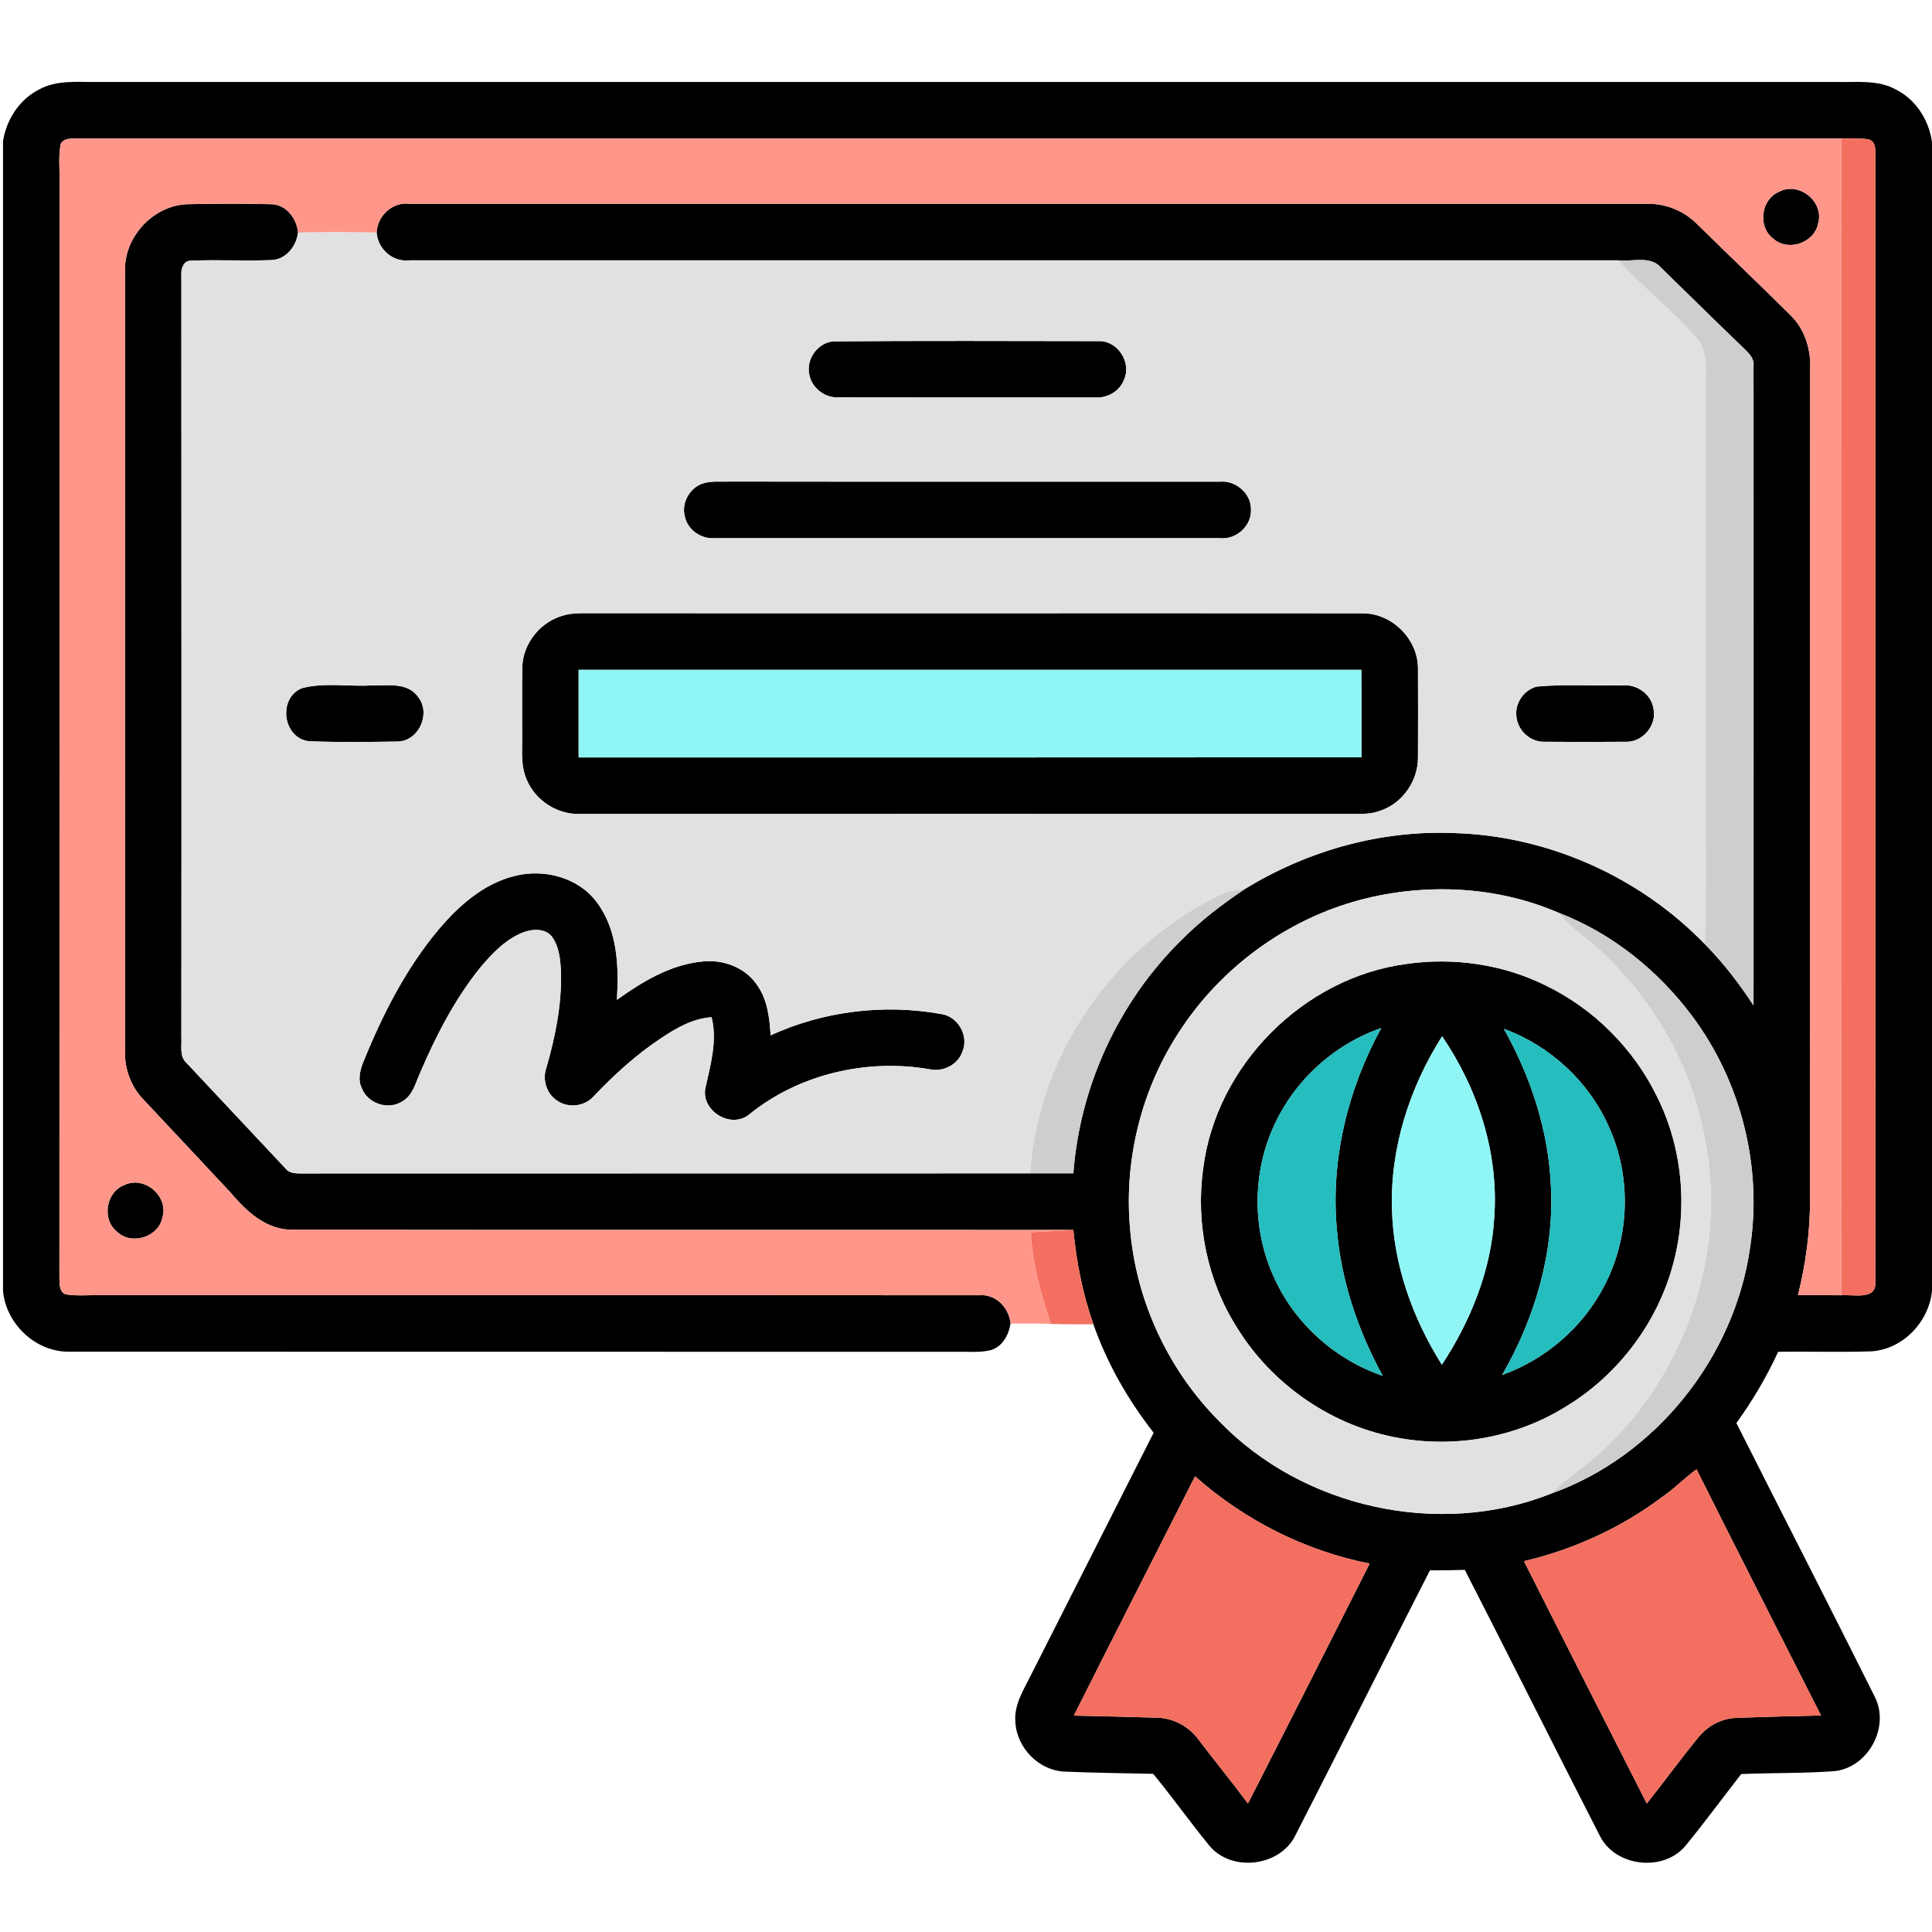
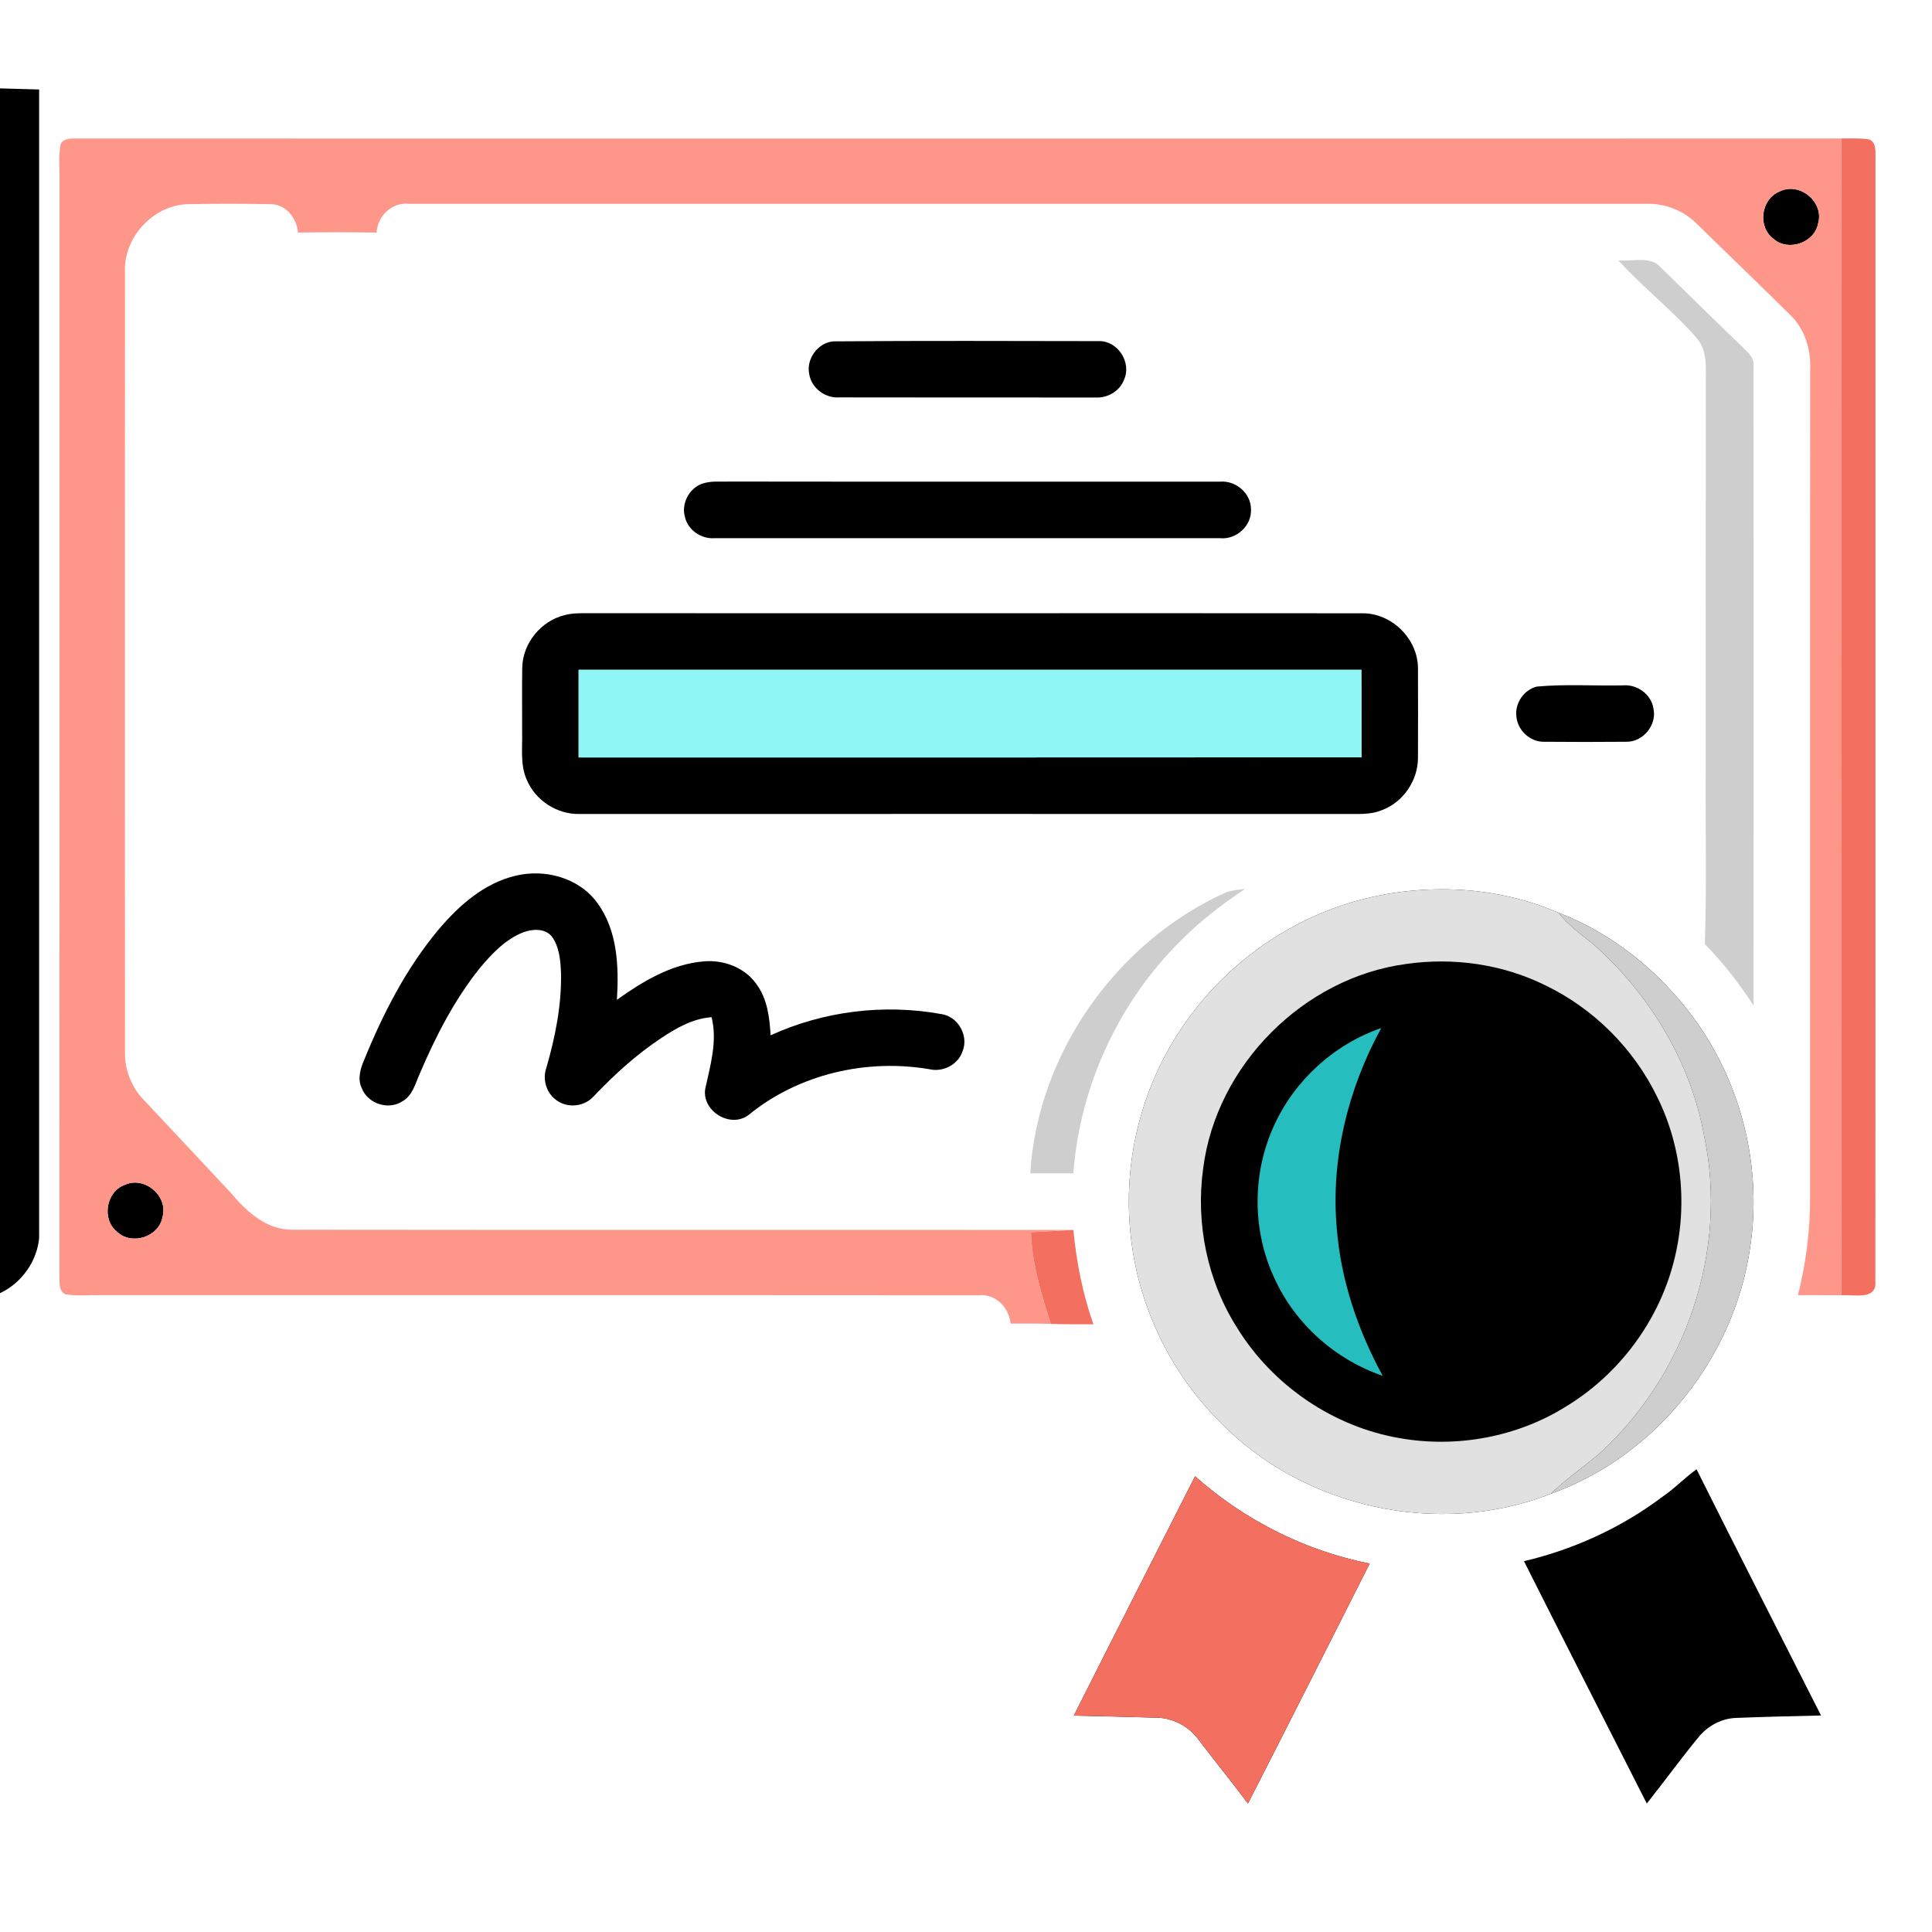
<svg xmlns="http://www.w3.org/2000/svg" xml:space="preserve" width="160px" height="160px" version="1.1" style="shape-rendering:geometricPrecision; text-rendering:geometricPrecision; image-rendering:optimizeQuality; fill-rule:evenodd; clip-rule:evenodd" viewBox="0 0 160 160">
  <defs>
    <style type="text/css">
   
    .fil0 {fill:black;fill-rule:nonzero}
    .fil6 {fill:#25BDBE;fill-rule:nonzero}
    .fil5 {fill:#90F5F5;fill-rule:nonzero}
    .fil2 {fill:#CECECE;fill-rule:nonzero}
    .fil4 {fill:#E1E1E1;fill-rule:nonzero}
    .fil3 {fill:#F36F60;fill-rule:nonzero}
    .fil1 {fill:#FF968A;fill-rule:nonzero}
   
  </style>
  </defs>
  <g id="Layer_x0020_1">
    <g id="_105553383271488">
      <g>
        <g>
-           <path class="fil0" d="M3.24 7.41c1.47,-0.81 3.2,-0.6 4.81,-0.62 48.05,0 96.09,0 144.14,0 1.61,0.03 3.34,-0.19 4.81,0.62 1.67,0.83 2.75,2.54 3,4.36l0 95.12c-0.24,2.57 -2.4,4.84 -4.99,5.02 -2.59,0.09 -5.17,0 -7.75,0.04 -0.96,2.08 -2.12,4.05 -3.46,5.9 3.81,7.56 7.68,15.09 11.46,22.67 1.28,2.51 -0.55,5.87 -3.35,6.16 -2.56,0.19 -5.14,0.13 -7.71,0.24 -1.54,1.97 -3.01,3.98 -4.59,5.91 -1.81,2.22 -5.8,1.79 -7.1,-0.76 -3.76,-7.34 -7.44,-14.72 -11.2,-22.06 -0.96,0.03 -1.92,0.04 -2.89,0.04 -3.73,7.3 -7.4,14.64 -11.14,21.94 -1.26,2.59 -5.26,3.08 -7.11,0.88 -1.6,-1.95 -3.06,-4.02 -4.67,-5.97 -2.42,-0.05 -4.85,-0.08 -7.28,-0.18 -2.16,-0.06 -4.02,-1.96 -4.13,-4.1 -0.13,-1.41 0.66,-2.64 1.26,-3.84 3.39,-6.71 6.8,-13.41 10.19,-20.13 -2.12,-2.71 -3.85,-5.73 -4.99,-8.98 -0.89,-2.52 -1.4,-5.15 -1.66,-7.81 -21.54,-0.02 -43.08,0.01 -64.62,-0.02 -2.18,0.05 -3.85,-1.5 -5.15,-3.05 -2.41,-2.59 -4.84,-5.16 -7.25,-7.74 -1.01,-1.05 -1.55,-2.5 -1.52,-3.95 0,-21.54 -0.01,-43.08 0,-64.62 -0.1,-2.84 2.33,-5.47 5.17,-5.57 2.31,-0.05 4.62,-0.05 6.93,0 1.25,0.02 2.13,1.18 2.23,2.35 -0.13,1.15 -1.02,2.26 -2.24,2.28 -2.2,0.09 -4.41,-0.05 -6.61,0.05 -0.64,-0.02 -0.86,0.68 -0.81,1.21 0,21.02 0.02,42.04 0,63.06 0.05,0.73 -0.19,1.63 0.44,2.18 2.73,2.91 5.45,5.82 8.18,8.72 0.29,0.39 0.8,0.42 1.24,0.42 20.15,-0.01 40.29,0 60.44,-0.01 1.19,0 2.37,0 3.57,0 0.54,-7.21 3.75,-14.18 8.89,-19.26 1.61,-1.64 3.44,-3.03 5.35,-4.31 5.15,-3.15 11.2,-4.86 17.25,-4.61 7.79,0.21 15.4,3.61 20.81,9.2 1.52,1.54 2.85,3.27 4.03,5.08 0,-17.66 0.01,-35.32 0,-52.98 0.07,-0.57 -0.34,-0.99 -0.71,-1.35 -2.33,-2.24 -4.63,-4.51 -6.95,-6.77 -0.88,-1.03 -2.36,-0.48 -3.53,-0.61 -33.37,0 -66.74,0 -100.11,0 -1.39,0.17 -2.63,-0.93 -2.73,-2.3 0.07,-1.4 1.31,-2.56 2.73,-2.38 34.13,0 68.24,0 102.37,0 1.58,-0.06 3.14,0.55 4.25,1.67 2.58,2.53 5.18,5.02 7.74,7.55 1.19,1.17 1.71,2.85 1.63,4.49 -0.02,22.89 0,45.78 -0.01,68.67 0.01,2.7 -0.35,5.39 -1,8 1.2,0 2.4,0 3.59,0.01 0.97,-0.09 2.93,0.45 2.82,-1.11 0.02,-31.12 0,-62.23 0.01,-93.35 0,-0.48 -0.01,-1.15 -0.61,-1.28 -0.74,-0.1 -1.48,-0.06 -2.22,-0.06 -48.78,0.01 -97.55,0 -146.33,0 -0.42,0 -0.95,0.03 -1.14,0.48 -0.19,1.01 -0.07,2.05 -0.09,3.07 0,30.26 0,60.53 -0.01,90.79 0.02,0.49 -0.04,1.15 0.51,1.38 0.97,0.16 1.96,0.05 2.94,0.07 24.23,0.01 48.46,-0.01 72.7,0.01 1.38,-0.14 2.5,1.02 2.62,2.34 -0.15,0.93 -0.65,1.89 -1.6,2.19 -0.95,0.25 -1.95,0.12 -2.92,0.15 -24.44,-0.01 -48.88,0 -73.32,-0.01 -2.82,0.1 -5.35,-2.25 -5.6,-5.03l0 -95.21c0.27,-1.79 1.36,-3.47 2.99,-4.29zm109.5 67.09l0 0c-6.19,1.62 -11.68,5.65 -15.13,11.02 -3.17,4.86 -4.59,10.82 -3.99,16.59 0.56,5.83 3.21,11.44 7.35,15.59 6.91,7.17 18.19,9.67 27.45,6.01 8.68,-3.08 15.21,-11.27 16.51,-20.36 1.04,-6.7 -0.73,-13.77 -4.79,-19.2 -2.82,-3.78 -6.65,-6.87 -11.07,-8.56 -5.1,-2.21 -10.97,-2.48 -16.33,-1.09zm24.89 49.49l0 0c-3.38,2.54 -7.31,4.33 -11.42,5.3 3.37,6.7 6.77,13.38 10.17,20.07 1.45,-1.82 2.81,-3.7 4.28,-5.49 0.76,-0.94 1.91,-1.56 3.12,-1.6 2.35,-0.09 4.69,-0.15 7.03,-0.2 -3.44,-6.8 -6.91,-13.58 -10.31,-20.39 -1,0.72 -1.85,1.62 -2.87,2.31zm-38.66 -1.73l0 0c-3.35,6.6 -6.71,13.2 -10.04,19.82 2.26,0.05 4.53,0.1 6.79,0.17 1.39,-0.01 2.73,0.71 3.54,1.82 1.35,1.78 2.76,3.5 4.09,5.29 3.38,-6.61 6.73,-13.24 10.08,-19.87 -5.36,-1.06 -10.39,-3.61 -14.46,-7.23z" />
+           <path class="fil0" d="M3.24 7.41l0 95.12c-0.24,2.57 -2.4,4.84 -4.99,5.02 -2.59,0.09 -5.17,0 -7.75,0.04 -0.96,2.08 -2.12,4.05 -3.46,5.9 3.81,7.56 7.68,15.09 11.46,22.67 1.28,2.51 -0.55,5.87 -3.35,6.16 -2.56,0.19 -5.14,0.13 -7.71,0.24 -1.54,1.97 -3.01,3.98 -4.59,5.91 -1.81,2.22 -5.8,1.79 -7.1,-0.76 -3.76,-7.34 -7.44,-14.72 -11.2,-22.06 -0.96,0.03 -1.92,0.04 -2.89,0.04 -3.73,7.3 -7.4,14.64 -11.14,21.94 -1.26,2.59 -5.26,3.08 -7.11,0.88 -1.6,-1.95 -3.06,-4.02 -4.67,-5.97 -2.42,-0.05 -4.85,-0.08 -7.28,-0.18 -2.16,-0.06 -4.02,-1.96 -4.13,-4.1 -0.13,-1.41 0.66,-2.64 1.26,-3.84 3.39,-6.71 6.8,-13.41 10.19,-20.13 -2.12,-2.71 -3.85,-5.73 -4.99,-8.98 -0.89,-2.52 -1.4,-5.15 -1.66,-7.81 -21.54,-0.02 -43.08,0.01 -64.62,-0.02 -2.18,0.05 -3.85,-1.5 -5.15,-3.05 -2.41,-2.59 -4.84,-5.16 -7.25,-7.74 -1.01,-1.05 -1.55,-2.5 -1.52,-3.95 0,-21.54 -0.01,-43.08 0,-64.62 -0.1,-2.84 2.33,-5.47 5.17,-5.57 2.31,-0.05 4.62,-0.05 6.93,0 1.25,0.02 2.13,1.18 2.23,2.35 -0.13,1.15 -1.02,2.26 -2.24,2.28 -2.2,0.09 -4.41,-0.05 -6.61,0.05 -0.64,-0.02 -0.86,0.68 -0.81,1.21 0,21.02 0.02,42.04 0,63.06 0.05,0.73 -0.19,1.63 0.44,2.18 2.73,2.91 5.45,5.82 8.18,8.72 0.29,0.39 0.8,0.42 1.24,0.42 20.15,-0.01 40.29,0 60.44,-0.01 1.19,0 2.37,0 3.57,0 0.54,-7.21 3.75,-14.18 8.89,-19.26 1.61,-1.64 3.44,-3.03 5.35,-4.31 5.15,-3.15 11.2,-4.86 17.25,-4.61 7.79,0.21 15.4,3.61 20.81,9.2 1.52,1.54 2.85,3.27 4.03,5.08 0,-17.66 0.01,-35.32 0,-52.98 0.07,-0.57 -0.34,-0.99 -0.71,-1.35 -2.33,-2.24 -4.63,-4.51 -6.95,-6.77 -0.88,-1.03 -2.36,-0.48 -3.53,-0.61 -33.37,0 -66.74,0 -100.11,0 -1.39,0.17 -2.63,-0.93 -2.73,-2.3 0.07,-1.4 1.31,-2.56 2.73,-2.38 34.13,0 68.24,0 102.37,0 1.58,-0.06 3.14,0.55 4.25,1.67 2.58,2.53 5.18,5.02 7.74,7.55 1.19,1.17 1.71,2.85 1.63,4.49 -0.02,22.89 0,45.78 -0.01,68.67 0.01,2.7 -0.35,5.39 -1,8 1.2,0 2.4,0 3.59,0.01 0.97,-0.09 2.93,0.45 2.82,-1.11 0.02,-31.12 0,-62.23 0.01,-93.35 0,-0.48 -0.01,-1.15 -0.61,-1.28 -0.74,-0.1 -1.48,-0.06 -2.22,-0.06 -48.78,0.01 -97.55,0 -146.33,0 -0.42,0 -0.95,0.03 -1.14,0.48 -0.19,1.01 -0.07,2.05 -0.09,3.07 0,30.26 0,60.53 -0.01,90.79 0.02,0.49 -0.04,1.15 0.51,1.38 0.97,0.16 1.96,0.05 2.94,0.07 24.23,0.01 48.46,-0.01 72.7,0.01 1.38,-0.14 2.5,1.02 2.62,2.34 -0.15,0.93 -0.65,1.89 -1.6,2.19 -0.95,0.25 -1.95,0.12 -2.92,0.15 -24.44,-0.01 -48.88,0 -73.32,-0.01 -2.82,0.1 -5.35,-2.25 -5.6,-5.03l0 -95.21c0.27,-1.79 1.36,-3.47 2.99,-4.29zm109.5 67.09l0 0c-6.19,1.62 -11.68,5.65 -15.13,11.02 -3.17,4.86 -4.59,10.82 -3.99,16.59 0.56,5.83 3.21,11.44 7.35,15.59 6.91,7.17 18.19,9.67 27.45,6.01 8.68,-3.08 15.21,-11.27 16.51,-20.36 1.04,-6.7 -0.73,-13.77 -4.79,-19.2 -2.82,-3.78 -6.65,-6.87 -11.07,-8.56 -5.1,-2.21 -10.97,-2.48 -16.33,-1.09zm24.89 49.49l0 0c-3.38,2.54 -7.31,4.33 -11.42,5.3 3.37,6.7 6.77,13.38 10.17,20.07 1.45,-1.82 2.81,-3.7 4.28,-5.49 0.76,-0.94 1.91,-1.56 3.12,-1.6 2.35,-0.09 4.69,-0.15 7.03,-0.2 -3.44,-6.8 -6.91,-13.58 -10.31,-20.39 -1,0.72 -1.85,1.62 -2.87,2.31zm-38.66 -1.73l0 0c-3.35,6.6 -6.71,13.2 -10.04,19.82 2.26,0.05 4.53,0.1 6.79,0.17 1.39,-0.01 2.73,0.71 3.54,1.82 1.35,1.78 2.76,3.5 4.09,5.29 3.38,-6.61 6.73,-13.24 10.08,-19.87 -5.36,-1.06 -10.39,-3.61 -14.46,-7.23z" />
        </g>
        <path class="fil0" d="M147.36 15.87c1.64,-0.86 3.73,0.85 3.21,2.63 -0.3,1.62 -2.5,2.37 -3.72,1.26 -1.31,-0.99 -1.02,-3.27 0.51,-3.89z" />
        <path class="fil0" d="M69.01 28.27c7.34,-0.06 14.68,-0.03 22.02,-0.02 1.55,-0.02 2.7,1.78 2.06,3.19 -0.36,0.96 -1.37,1.54 -2.38,1.48 -7.07,0 -14.14,0 -21.2,-0.01 -1.18,0.09 -2.33,-0.79 -2.5,-1.96 -0.24,-1.25 0.73,-2.57 2,-2.68z" />
        <path class="fil0" d="M58.06 40.09c0.77,-0.3 1.61,-0.18 2.42,-0.21 13.52,0.02 27.03,0 40.55,0.01 1.29,-0.12 2.56,0.94 2.57,2.26 0.09,1.38 -1.21,2.56 -2.56,2.42 -13.95,0 -27.9,0 -41.84,0 -1.12,0.09 -2.24,-0.67 -2.48,-1.77 -0.3,-1.07 0.31,-2.28 1.34,-2.71z" />
        <g>
          <path class="fil0" d="M46.77 50.94c0.49,-0.14 1.01,-0.15 1.52,-0.16 21.53,0.02 43.05,-0.01 64.57,0.01 2.41,0 4.54,2.11 4.57,4.51 0.01,2.48 0.01,4.96 0,7.44 0.01,1.89 -1.23,3.72 -3.01,4.36 -0.99,0.41 -2.06,0.29 -3.1,0.31 -21.11,-0.01 -42.23,0 -63.35,0 -1.83,0.04 -3.63,-1.12 -4.34,-2.82 -0.57,-1.26 -0.35,-2.67 -0.39,-4.02 0.01,-1.76 -0.02,-3.52 0.01,-5.29 0.04,-2.02 1.56,-3.87 3.52,-4.34zm1.15 4.53l0 0c0,2.42 0,4.84 0,7.26 21.61,-0.01 43.22,0.01 64.83,-0.02 -0.01,-2.41 0.01,-4.82 -0.01,-7.24 -21.6,0 -43.21,0 -64.82,0z" />
        </g>
-         <path class="fil0" d="M25.01 56.99c1.87,-0.49 3.88,-0.11 5.8,-0.23 1.29,0.03 2.95,-0.28 3.81,0.95 1.08,1.34 0.11,3.6 -1.62,3.7 -2.46,0.04 -4.93,0.07 -7.39,-0.02 -2.2,-0.23 -2.63,-3.59 -0.6,-4.4z" />
        <path class="fil0" d="M127.27 56.86c2.37,-0.22 4.77,-0.05 7.15,-0.1 1.16,-0.1 2.33,0.74 2.51,1.91 0.31,1.35 -0.84,2.77 -2.22,2.76 -2.29,0.02 -4.58,0.02 -6.87,0 -1.14,0.01 -2.16,-0.96 -2.26,-2.09 -0.14,-1.1 0.62,-2.21 1.69,-2.48z" />
        <path class="fil0" d="M36.34 76.96c1.67,-1.97 3.73,-3.8 6.3,-4.42 2.43,-0.62 5.28,0.13 6.8,2.2 1.71,2.29 1.82,5.32 1.65,8.06 2.13,-1.52 4.49,-2.95 7.16,-3.18 1.64,-0.16 3.41,0.49 4.38,1.86 0.92,1.22 1.1,2.78 1.19,4.26 4.39,-2.01 9.39,-2.62 14.13,-1.76 1.38,0.19 2.29,1.78 1.77,3.07 -0.36,1.11 -1.61,1.76 -2.74,1.5 -5.23,-0.9 -10.86,0.41 -14.99,3.79 -1.5,1.13 -3.86,-0.31 -3.59,-2.15 0.42,-1.94 1.03,-3.96 0.53,-5.95 -1.56,0.11 -2.93,0.9 -4.2,1.75 -2.05,1.36 -3.87,3.02 -5.56,4.8 -0.75,0.85 -2.13,1.01 -3.05,0.35 -0.87,-0.58 -1.22,-1.75 -0.87,-2.72 0.74,-2.56 1.27,-5.21 1.21,-7.88 -0.05,-1.04 -0.14,-2.17 -0.79,-3.02 -0.58,-0.66 -1.61,-0.59 -2.36,-0.3 -1.44,0.57 -2.54,1.73 -3.53,2.9 -2.13,2.64 -3.69,5.69 -5.02,8.8 -0.36,0.81 -0.59,1.81 -1.44,2.29 -1.15,0.75 -2.85,0.2 -3.35,-1.07 -0.39,-0.78 -0.12,-1.65 0.2,-2.39 1.57,-3.85 3.49,-7.6 6.17,-10.79z" />
        <g>
          <path class="fil0" d="M116.47 79.83c3.91,-0.56 7.99,0.02 11.53,1.78 4,1.93 7.3,5.24 9.24,9.23 2.09,4.2 2.55,9.17 1.36,13.7 -1.27,4.91 -4.53,9.27 -8.86,11.91 -4.05,2.55 -9.06,3.48 -13.77,2.66 -5.53,-0.93 -10.56,-4.36 -13.5,-9.12 -2.48,-3.88 -3.46,-8.66 -2.83,-13.21 1.07,-8.54 8.3,-15.82 16.83,-16.95zm-10.93 13.32l0 0c-1.86,3.99 -1.86,8.79 0.03,12.77 1.72,3.75 5.04,6.69 8.94,8.02 -2.05,-3.76 -3.46,-7.9 -3.8,-12.18 -0.52,-5.75 0.92,-11.58 3.68,-16.62 -3.88,1.33 -7.14,4.29 -8.85,8.01zm19 -7.95l0 0c2.25,4 3.72,8.5 3.9,13.11 0.27,5.45 -1.33,10.86 -4.04,15.56 3.63,-1.3 6.73,-3.99 8.48,-7.42 2.11,-4.04 2.24,-9.04 0.34,-13.18 -1.65,-3.72 -4.87,-6.67 -8.68,-8.07zm-9.26 14.99l0 0c0.12,4.56 1.71,8.99 4.13,12.83 2.4,-3.65 4.09,-7.85 4.34,-12.24 0.37,-5.3 -1.35,-10.6 -4.32,-14.96 -2.71,4.27 -4.32,9.29 -4.15,14.37z" />
        </g>
        <path class="fil0" d="M10.32 98.13c1.64,-0.77 3.63,0.91 3.14,2.65 -0.29,1.67 -2.58,2.4 -3.79,1.21 -1.27,-1.04 -0.88,-3.3 0.65,-3.86z" />
      </g>
      <g>
        <g>
          <path class="fil1" d="M5.02 11.95c0.19,-0.45 0.72,-0.48 1.14,-0.48 48.78,0 97.55,0.01 146.33,0 0.03,31.93 0.03,63.87 0,95.8 -1.19,-0.01 -2.39,-0.01 -3.59,-0.01 0.65,-2.61 1.01,-5.3 1,-8 0.01,-22.89 -0.01,-45.78 0.01,-68.67 0.08,-1.64 -0.44,-3.32 -1.63,-4.49 -2.56,-2.53 -5.16,-5.02 -7.74,-7.55 -1.11,-1.12 -2.67,-1.73 -4.25,-1.67 -34.13,0 -68.24,0 -102.37,0 -1.42,-0.18 -2.66,0.98 -2.73,2.38 -2.17,-0.03 -4.34,-0.04 -6.51,0 -0.1,-1.17 -0.98,-2.33 -2.23,-2.35 -2.31,-0.05 -4.62,-0.05 -6.93,0 -2.84,0.1 -5.27,2.73 -5.17,5.57 -0.01,21.54 0,43.08 0,64.62 -0.03,1.45 0.51,2.9 1.52,3.95 2.41,2.58 4.84,5.15 7.25,7.74 1.3,1.55 2.97,3.1 5.15,3.05 21.54,0.03 43.08,0 64.62,0.02 -1.17,0.06 -2.34,0.13 -3.51,0.19 0.09,2.61 0.85,5.12 1.65,7.59 -1.11,-0.04 -2.23,-0.03 -3.34,-0.03 -0.12,-1.32 -1.24,-2.48 -2.62,-2.34 -24.24,-0.02 -48.47,0 -72.7,-0.01 -0.98,-0.02 -1.97,0.09 -2.94,-0.07 -0.55,-0.23 -0.49,-0.89 -0.51,-1.38 0.01,-30.26 0.01,-60.53 0.01,-90.79 0.02,-1.02 -0.1,-2.06 0.09,-3.07zm142.34 3.92l0 0c-1.53,0.62 -1.82,2.9 -0.51,3.89 1.22,1.11 3.42,0.36 3.72,-1.26 0.52,-1.78 -1.57,-3.49 -3.21,-2.63zm-137.04 82.26l0 0c-1.53,0.56 -1.92,2.82 -0.65,3.86 1.21,1.19 3.5,0.46 3.79,-1.21 0.49,-1.74 -1.5,-3.42 -3.14,-2.65z" />
        </g>
        <path class="fil2" d="M129.07 75.59c4.42,1.69 8.25,4.78 11.07,8.56 4.06,5.43 5.83,12.5 4.79,19.2 -1.3,9.09 -7.83,17.28 -16.51,20.36 1.26,-1.21 2.7,-2.2 4.03,-3.33 7.13,-6.47 10.69,-16.78 8.69,-26.26 -1.11,-6.2 -4.57,-11.87 -9.29,-16.01 -0.98,-0.78 -2.01,-1.52 -2.78,-2.52z" />
      </g>
      <g>
        <path class="fil3" d="M152.49 11.47c0.74,0 1.48,-0.04 2.22,0.06 0.6,0.13 0.61,0.8 0.61,1.28 -0.01,31.12 0.01,62.23 -0.01,93.35 0.11,1.56 -1.85,1.02 -2.82,1.11 0.03,-31.93 0.03,-63.87 0,-95.8z" />
        <path class="fil3" d="M85.38 102.05c1.17,-0.06 2.34,-0.13 3.51,-0.19 0.26,2.66 0.77,5.29 1.66,7.81 -1.17,0 -2.34,0.01 -3.52,-0.03 -0.8,-2.47 -1.56,-4.98 -1.65,-7.59z" />
      </g>
      <g>
        <g>
-           <path class="fil4" d="M24.68 19.26c2.17,-0.04 4.34,-0.03 6.51,0 0.1,1.37 1.34,2.47 2.73,2.3 33.37,0 66.74,0 100.11,0 2.03,2.26 4.46,4.12 6.45,6.4 0.66,0.72 0.8,1.71 0.79,2.64 -0.02,10.93 -0.01,21.86 -0.01,32.79 -0.04,4.93 0.09,9.87 -0.07,14.8 -5.41,-5.59 -13.02,-8.99 -20.81,-9.2 -6.05,-0.25 -12.1,1.46 -17.25,4.61 -0.53,0.09 -1.06,0.12 -1.57,0.29 -9.07,4.07 -15.63,13.33 -16.24,23.28 -20.15,0.01 -40.29,0 -60.44,0.01 -0.44,0 -0.95,-0.03 -1.24,-0.42 -2.73,-2.9 -5.45,-5.81 -8.18,-8.72 -0.63,-0.55 -0.39,-1.45 -0.44,-2.18 0.02,-21.02 0,-42.04 0,-63.06 -0.05,-0.53 0.17,-1.23 0.81,-1.21 2.2,-0.1 4.41,0.04 6.61,-0.05 1.22,-0.02 2.11,-1.13 2.24,-2.28zm44.33 9.01l0 0c-1.27,0.11 -2.24,1.43 -2,2.68 0.17,1.17 1.32,2.05 2.5,1.96 7.06,0.01 14.13,0.01 21.2,0.01 1.01,0.06 2.02,-0.52 2.38,-1.48 0.64,-1.41 -0.51,-3.21 -2.06,-3.19 -7.34,-0.01 -14.68,-0.04 -22.02,0.02zm-10.95 11.82l0 0c-1.03,0.43 -1.64,1.64 -1.34,2.71 0.24,1.1 1.36,1.86 2.48,1.77 13.94,0 27.89,0 41.84,0 1.35,0.14 2.65,-1.04 2.56,-2.42 -0.01,-1.32 -1.28,-2.38 -2.57,-2.26 -13.52,-0.01 -27.03,0.01 -40.55,-0.01 -0.81,0.03 -1.65,-0.09 -2.42,0.21zm-11.29 10.85l0 0c-1.96,0.47 -3.48,2.32 -3.52,4.34 -0.03,1.77 0,3.53 -0.01,5.29 0.04,1.35 -0.18,2.76 0.39,4.02 0.71,1.7 2.51,2.86 4.34,2.82 21.12,0 42.24,-0.01 63.35,0 1.04,-0.02 2.11,0.1 3.1,-0.31 1.78,-0.64 3.02,-2.47 3.01,-4.36 0.01,-2.48 0.01,-4.96 0,-7.44 -0.03,-2.4 -2.16,-4.51 -4.57,-4.51 -21.52,-0.02 -43.04,0.01 -64.57,-0.01 -0.51,0.01 -1.03,0.02 -1.52,0.16zm-21.76 6.05l0 0c-2.03,0.81 -1.6,4.17 0.6,4.4 2.46,0.09 4.93,0.06 7.39,0.02 1.73,-0.1 2.7,-2.36 1.62,-3.7 -0.86,-1.23 -2.52,-0.92 -3.81,-0.95 -1.92,0.12 -3.93,-0.26 -5.8,0.23zm102.26 -0.13l0 0c-1.07,0.27 -1.83,1.38 -1.69,2.48 0.1,1.13 1.12,2.1 2.26,2.09 2.29,0.02 4.58,0.02 6.87,0 1.38,0.01 2.53,-1.41 2.22,-2.76 -0.18,-1.17 -1.35,-2.01 -2.51,-1.91 -2.38,0.05 -4.78,-0.12 -7.15,0.1zm-90.93 20.1l0 0c-2.68,3.19 -4.6,6.94 -6.17,10.79 -0.32,0.74 -0.59,1.61 -0.2,2.39 0.5,1.27 2.2,1.82 3.35,1.07 0.85,-0.48 1.08,-1.48 1.44,-2.29 1.33,-3.11 2.89,-6.16 5.02,-8.8 0.99,-1.17 2.09,-2.33 3.53,-2.9 0.75,-0.29 1.78,-0.36 2.36,0.3 0.65,0.85 0.74,1.98 0.79,3.02 0.06,2.67 -0.47,5.32 -1.21,7.88 -0.35,0.97 0,2.14 0.87,2.72 0.92,0.66 2.3,0.5 3.05,-0.35 1.69,-1.78 3.51,-3.44 5.56,-4.8 1.27,-0.85 2.64,-1.64 4.2,-1.75 0.5,1.99 -0.11,4.01 -0.53,5.95 -0.27,1.84 2.09,3.28 3.59,2.15 4.13,-3.38 9.76,-4.69 14.99,-3.79 1.13,0.26 2.38,-0.39 2.74,-1.5 0.52,-1.29 -0.39,-2.88 -1.77,-3.07 -4.74,-0.86 -9.74,-0.25 -14.13,1.76 -0.09,-1.48 -0.27,-3.04 -1.19,-4.26 -0.97,-1.37 -2.74,-2.02 -4.38,-1.86 -2.67,0.23 -5.03,1.66 -7.16,3.18 0.17,-2.74 0.06,-5.77 -1.65,-8.06 -1.52,-2.07 -4.37,-2.82 -6.8,-2.2 -2.57,0.62 -4.63,2.45 -6.3,4.42z" />
-         </g>
+           </g>
      </g>
      <g>
        <path class="fil2" d="M134.03 21.56c1.17,0.13 2.65,-0.42 3.53,0.61 2.32,2.26 4.62,4.53 6.95,6.77 0.37,0.36 0.78,0.78 0.71,1.35 0.01,17.66 0,35.32 0,52.98 -1.18,-1.81 -2.51,-3.54 -4.03,-5.08 0.16,-4.93 0.03,-9.87 0.07,-14.8 0,-10.93 -0.01,-21.86 0.01,-32.79 0.01,-0.93 -0.13,-1.92 -0.79,-2.64 -1.99,-2.28 -4.42,-4.14 -6.45,-6.4z" />
        <path class="fil2" d="M101.56 73.89c0.51,-0.17 1.04,-0.2 1.57,-0.29 -1.91,1.28 -3.74,2.67 -5.35,4.31 -5.14,5.08 -8.35,12.05 -8.89,19.26 -1.2,0 -2.38,0 -3.57,0 0.61,-9.95 7.17,-19.21 16.24,-23.28z" />
        <g>
          <path class="fil4" d="M112.74 74.5c5.36,-1.39 11.23,-1.12 16.33,1.09 0.77,1 1.8,1.74 2.78,2.52 4.72,4.14 8.18,9.81 9.29,16.01 2,9.48 -1.56,19.79 -8.69,26.26 -1.33,1.13 -2.77,2.12 -4.03,3.33 -9.26,3.66 -20.54,1.16 -27.45,-6.01 -4.14,-4.15 -6.79,-9.76 -7.35,-15.59 -0.6,-5.77 0.82,-11.73 3.99,-16.59 3.45,-5.37 8.94,-9.4 15.13,-11.02zm3.73 5.33l0 0c-8.53,1.13 -15.76,8.41 -16.83,16.95 -0.63,4.55 0.35,9.33 2.83,13.21 2.94,4.76 7.97,8.19 13.5,9.12 4.71,0.82 9.72,-0.11 13.77,-2.66 4.33,-2.64 7.59,-7 8.86,-11.91 1.19,-4.53 0.73,-9.5 -1.36,-13.7 -1.94,-3.99 -5.24,-7.3 -9.24,-9.23 -3.54,-1.76 -7.62,-2.34 -11.53,-1.78z" />
        </g>
      </g>
      <g>
        <path class="fil5" d="M47.92 55.47c21.61,0 43.22,0 64.82,0 0.02,2.42 0,4.83 0.01,7.24 -21.61,0.03 -43.22,0.01 -64.83,0.02 0,-2.42 0,-4.84 0,-7.26z" />
      </g>
      <g>
        <path class="fil6" d="M105.54 93.15c1.71,-3.72 4.97,-6.68 8.85,-8.01 -2.76,5.04 -4.2,10.87 -3.68,16.62 0.34,4.28 1.75,8.42 3.8,12.18 -3.9,-1.33 -7.22,-4.27 -8.94,-8.02 -1.89,-3.98 -1.89,-8.78 -0.03,-12.77z" />
-         <path class="fil6" d="M124.54 85.2c3.81,1.4 7.03,4.35 8.68,8.07 1.9,4.14 1.77,9.14 -0.34,13.18 -1.75,3.43 -4.85,6.12 -8.48,7.42 2.71,-4.7 4.31,-10.11 4.04,-15.56 -0.18,-4.61 -1.65,-9.11 -3.9,-13.11z" />
-         <path class="fil5" d="M115.28 100.19c-0.17,-5.08 1.44,-10.1 4.15,-14.37 2.97,4.36 4.69,9.66 4.32,14.96 -0.25,4.39 -1.94,8.59 -4.34,12.24 -2.42,-3.84 -4.01,-8.27 -4.13,-12.83z" />
      </g>
      <g>
-         <path class="fil3" d="M137.63 123.99c1.02,-0.69 1.87,-1.59 2.87,-2.31 3.4,6.81 6.87,13.59 10.31,20.39 -2.34,0.05 -4.68,0.11 -7.03,0.2 -1.21,0.04 -2.36,0.66 -3.12,1.6 -1.47,1.79 -2.83,3.67 -4.28,5.49 -3.4,-6.69 -6.8,-13.37 -10.17,-20.07 4.11,-0.97 8.04,-2.76 11.42,-5.3z" />
        <path class="fil3" d="M98.97 122.26c4.07,3.62 9.1,6.17 14.46,7.23 -3.35,6.63 -6.7,13.26 -10.08,19.87 -1.33,-1.79 -2.74,-3.51 -4.09,-5.29 -0.81,-1.11 -2.15,-1.83 -3.54,-1.82 -2.26,-0.07 -4.53,-0.12 -6.79,-0.17 3.33,-6.62 6.69,-13.22 10.04,-19.82z" />
      </g>
    </g>
  </g>
</svg>